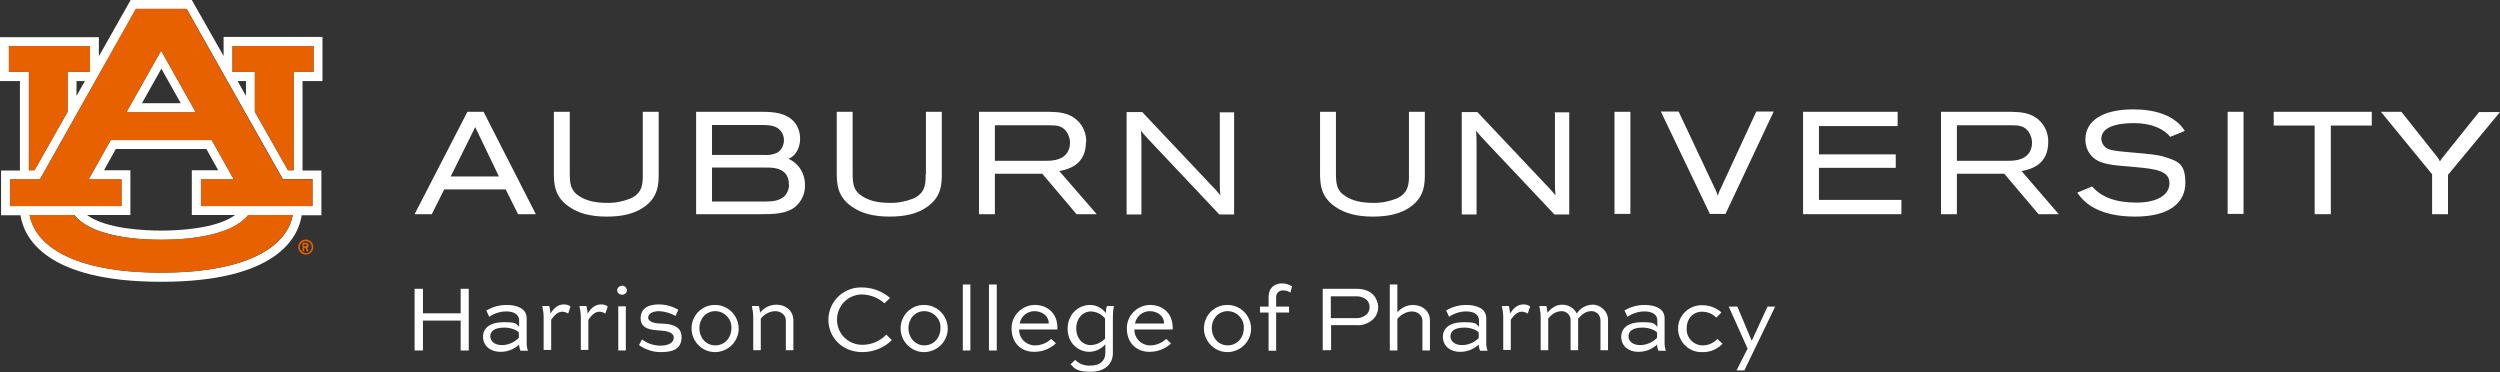
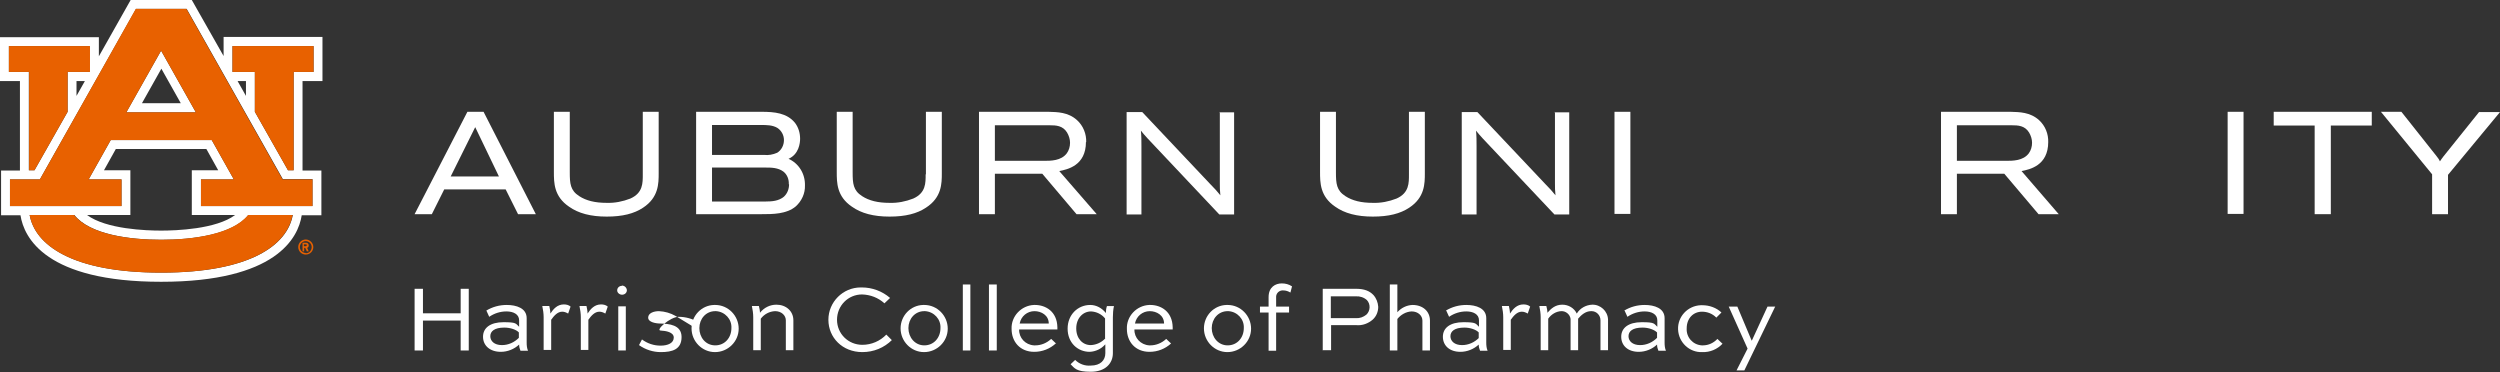
<svg xmlns="http://www.w3.org/2000/svg" id="Formal_H_Lockup" version="1.1" viewBox="0 0 928 138.1">
  <rect x="0" y="0" width="928" height="138.1" fill="#333333" stroke="none" />
  <defs>
    <style>
      .st0 {
        fill: #e86100;
      }

      .st1 {
        fill: #fff;
      }
    </style>
  </defs>
  <rect class="st1" x="599.3" y="41.5" width="5.9" height="37.9" />
-   <path class="st1" d="M651.9,41.5l-13.1,28.3c-.5.9-.9,1.9-1.1,2.9-.4-1.2-.9-2.4-1.5-3.5l-13.1-27.8h-6.6l18.2,38h5.8l17.9-38h-6.5Z" />
-   <polygon class="st1" points="675.2 62.3 703.7 62.3 703.7 57.3 675.2 57.3 675.2 46.8 704.4 46.8 704.4 41.5 669.3 41.5 669.3 79.5 705.8 79.5 705.8 74.2 675.2 74.2 675.2 62.3" />
  <polygon class="st1" points="844 46.6 859.2 46.6 859.2 79.5 865.2 79.5 865.2 46.6 880.4 46.6 880.4 41.5 844 41.5 844 46.6" />
  <path class="st1" d="M920.3,41.5l-13.4,16.7c-.4.5-.8,1.1-1.2,1.7-.3-.7-.8-1.4-1.3-2l-13-16.4h-7.6l19,23.2v14.8h5.9v-14.6l19.3-23.3h-7.7Z" />
  <path class="st1" d="M238.6,64.7c0,3.2.1,6.9-4.6,9-2.8,1.1-5.8,1.7-8.8,1.6-4.3,0-7.6-.8-10.2-2.5-3.3-2.1-3.5-4.7-3.5-8.8v-22.5h-5.9v22.3c0,4,0,9.1,5.6,12.9,3.5,2.5,8.1,3.7,14,3.7s10.2-1.1,13.5-3.3c5.8-3.8,5.8-9,5.8-12.8v-22.8h-5.9v23.2Z" />
  <path class="st1" d="M403.2,52.8c.1-3.1-1.1-6.1-3.4-8.2-3.3-3-7.3-3-10.6-3.1h-25.8v38h5.9v-15h17.6l12.7,15h7.5l-13.9-16c3-.6,9.9-2,9.9-10.8ZM397.2,53c0,1.4-.4,2.8-1.2,3.9-2.1,2.8-5.9,2.8-8.6,2.8h-18.1v-13.2h20.3c2.4,0,4.9.1,6.5,2.7.7,1.2,1.1,2.5,1.1,3.8h0Z" />
  <path class="st1" d="M452.8,41.5v26.5c0,1.9,0,2.5.2,4.5-1.1-1.4-2.3-2.7-3.6-4l-25.4-26.9h-5.8v38h5.5v-25.3c0-1.9,0-3.9-.2-5.8.8,1,1.3,1.6,2.5,2.9l26.6,28.2h5.5v-37.9h-5.5Z" />
  <path class="st1" d="M292.6,59c4-1.7,4.4-6,4.4-7.5,0-2.1-.6-4.2-1.9-5.9-3-3.7-7.7-4.1-12.4-4.1h-24.3v38h24.3c4.1,0,9.3,0,12.7-2.9,2.2-2,3.5-4.8,3.4-7.8.1-4.3-2.3-8.2-6.2-9.9ZM292.9,68.4c0,1.7-.6,3.4-1.9,4.6-1.9,1.6-4.4,1.8-6.7,1.8h-20v-12.6h20c1.9,0,4.5,0,6.5,1.5,1.4,1.1,2.1,2.9,2,4.7h0ZM264.3,57.5v-11.1h18.3c1.9,0,4.2,0,6,1.1,1.5,1,2.4,2.7,2.4,4.5,0,1.9-.9,3.7-2.5,4.7-1.6.7-3.3,1-4.9.8h-19.2Z" />
  <path class="st1" d="M173.5,41.5l-19.6,38h6.4l4.6-9.2h22.8l4.6,9.2h6.6l-19.4-38h-5.9ZM185.2,65.5h-17.9l9.1-18.3,8.8,18.3Z" />
  <path class="st1" d="M577.2,41.5v26.5c0,1.9,0,2.5.2,4.5-1.1-1.4-2.3-2.7-3.6-4l-25.4-26.9h-5.8v38h5.5v-25.3c0-1.9,0-3.9-.2-5.8.8,1,1.3,1.6,2.5,2.9l26.6,28.2h5.5v-37.9h-5.5Z" />
  <path class="st1" d="M760.3,52.8c.1-3.1-1.1-6.1-3.4-8.2-3.3-3-7.3-3-10.6-3.1h-25.8v38h5.9v-15h17.6l12.7,15h7.5l-13.8-16c3-.6,9.9-2,9.9-10.8ZM754.3,53c0,1.4-.4,2.8-1.2,3.9-2.1,2.8-5.9,2.8-8.6,2.8h-18.1v-13.2h20.3c2.4,0,4.9.1,6.5,2.7.7,1.2,1.1,2.5,1.1,3.8h0Z" />
  <path class="st1" d="M343.6,64.7c0,3.2.1,6.9-4.6,9-2.8,1.1-5.8,1.7-8.8,1.6-4.3,0-7.6-.8-10.2-2.5-3.3-2.1-3.5-4.7-3.5-8.8v-22.5h-5.9v22.3c0,4,0,9.1,5.6,12.9,3.5,2.5,8.1,3.7,14,3.7s10.2-1.1,13.5-3.3c5.9-3.8,5.9-9,5.9-12.8v-22.8h-5.9v23.2Z" />
  <path class="st1" d="M523,64.7c0,3.2.1,6.9-4.6,9-2.8,1.1-5.8,1.7-8.8,1.6-4.3,0-7.6-.8-10.2-2.5-3.3-2.1-3.5-4.7-3.5-8.8v-22.5h-5.9v22.3c0,4,0,9.1,5.6,12.9,3.5,2.5,8.1,3.7,14,3.7s10.2-1.1,13.5-3.3c5.8-3.8,5.8-9,5.8-12.8v-22.8h-5.9v23.2Z" />
  <rect class="st1" x="826.9" y="41.5" width="5.9" height="37.9" />
-   <path class="st1" d="M792.6,56.7c-4.6-.4-7.7-.6-9.8-1.3-1.6-.6-2.7-2.1-2.8-3.8,0-4.2,5.1-5.9,12-5.9s11.2,2.2,13.6,5.1l5.4-2.2c-3.6-5.8-11.1-8-19.1-8-11.7,0-17.8,4.4-17.8,11.2,0,2.5.9,4.8,2.7,6.5,2.9,2.7,6.8,3,15.5,3.7,8.3.7,13,1.5,13,6s-4.7,7.2-12.3,7.2-13-2-16.4-6l-5.5,2.3c2.7,4.2,8.5,8.9,21.5,8.9s18.6-5.4,18.6-12.5-2.6-8-7.5-9.6c-2.7-.9-6.7-1.2-11.2-1.6Z" />
  <g id="AU_PMS">
    <path class="st1" d="M46.9,41.7h25.8l-12.9-22.9-12.9,22.9ZM52.7,38.3l7.2-12.8,7.2,12.8h-14.3Z" />
    <path class="st1" d="M119.7,30.1V13.7h-36.7v7.1L71.2,0h-22.7l-11.8,20.9v-7.1H0v16.3h7.4v33.2H.4v16.6h7.2c1.3,8.4,9.5,24.7,52.2,24.7s50.9-16.3,52.2-24.7h7.3v-16.6h-7V30.1h7.3ZM3.3,26.7v-9.6h30v9.6h-8.2v14.8l-12.3,21.7h-2.1V26.7H3.3ZM31.5,30.1l-3.1,5.5v-5.5h3.1ZM59.8,101.2c-33.1,0-46.8-10.3-48.8-21.4h16.6c5.8,7.3,20.6,9.2,32.3,9.2s26.5-1.9,32.3-9.2h16.5c-2,11.1-15.7,21.4-48.8,21.4M38.6,63.2l4.4-7.9h33.6l4.4,7.9h-9.8v16.6h16.1c-7.1,5.3-22,5.8-27.5,5.8s-20.4-.5-27.5-5.8h16.1v-16.6h-9.8ZM116,66.6v9.9h-41.4v-9.9h12.2l-8.2-14.6h-37.5l-8.2,14.6h12.2v9.9H3.7v-9.9h11.1L50.5,3.3h18.8l35.7,63.2h11.1ZM88.2,30.1h3.1v5.5l-3.1-5.5ZM109,26.7v36.5h-2.1l-12.3-21.7v-14.8h-8.3v-9.6h30.1v9.6h-7.4Z" />
    <path class="st0" d="M59.8,89c-11.7,0-26.5-1.9-32.3-9.2H11c2,11.1,15.7,21.4,48.8,21.4s46.8-10.3,48.8-21.4h-16.5c-5.8,7.2-20.6,9.2-32.3,9.2" />
    <polygon class="st0" points="10.8 63.2 12.8 63.2 25.1 41.5 25.1 26.7 33.4 26.7 33.4 17.1 3.3 17.1 3.3 26.7 10.8 26.7 10.8 63.2" />
    <polygon class="st0" points="86.3 17.1 86.3 26.7 94.6 26.7 94.6 41.5 106.9 63.2 109 63.2 109 26.7 116.4 26.7 116.4 17.1 86.3 17.1" />
    <path class="st0" d="M45.1,66.6h-12.2l8.2-14.6h37.5l8.2,14.6h-12.2v9.9h41.4v-9.9h-11.1L69.2,3.3h-18.8L14.8,66.6H3.7v9.9h41.4v-9.9ZM59.8,18.8l12.9,22.9h-25.8l12.9-22.9Z" />
    <path class="st0" d="M113.5,88.9c-1.6,0-2.8,1.3-2.8,2.8,0,1.6,1.3,2.8,2.8,2.8,1.6,0,2.8-1.3,2.8-2.8s-1.3-2.8-2.8-2.8h0M113.5,93.9c-1.2,0-2.2-1-2.2-2.2s1-2.2,2.2-2.2,2.2,1,2.2,2.2c0,1.2-.9,2.3-2.1,2.3,0,0,0,0-.1,0" />
    <path class="st0" d="M114.6,91.1c0-.6-.4-1-1-1h-1.3v3.2h.6v-1.3h.4l.6,1.3h.7l-.6-1.3c.4-.1.6-.5.6-.9M113.6,91.4h-.8v-.7h.8c.2,0,.3.2.3.3,0,.2-.1.3-.3.3,0,0,0,0,0,0" />
  </g>
  <path class="st1" d="M153.9,130.1v-22.9h3.1v9.1h14v-9.1h3v22.9h-3v-11.1h-14v11.1h-3.1Z" />
  <path class="st1" d="M180.5,115.3c2.3-1.4,4.9-2.1,7.6-2.1,3.6,0,7.4,1.2,7.4,4.9v9.1c0,1,.1,2.1.5,3h-2.8c-.3-.7-.5-1.5-.5-2.3-1.8,1.7-4.3,2.7-6.8,2.7-4,0-6.6-2.3-6.6-5.6s2.7-5.4,7.6-5.4,4.5.5,5.8,1.7v-2.4c0-2.3-2.2-3.3-4.7-3.3-2.3,0-4.5.7-6.4,2l-1-2.2ZM192.6,125.5v-2.1c-.9-1-3.1-1.8-5.4-1.8-3.7,0-5.2,1.4-5.2,3.2s1.5,3.3,4.3,3.3c2.4,0,4.6-1,6.3-2.7Z" />
  <path class="st1" d="M201.8,130.1v-12.3c0-1.4-.2-2.8-.5-4.2h2.6c.2.9.4,1.9.4,2.8,1.1-1.7,2.6-3.4,5-3.4.9,0,1.8.2,2.5.8l-.9,2.6c-.7-.4-1.4-.7-2.2-.7-1.8,0-3.1,1.6-4.1,3v11.2h-2.8Z" />
  <path class="st1" d="M215.6,130.1v-12.3c0-1.4-.2-2.8-.5-4.2h2.6c.2.9.4,1.9.4,2.8,1.1-1.7,2.6-3.4,5-3.4.9,0,1.8.2,2.5.8l-.9,2.6c-.7-.4-1.4-.7-2.2-.7-1.8,0-3.1,1.6-4.1,3v11.2h-2.8Z" />
  <path class="st1" d="M230.8,106c1,0,1.8.7,1.9,1.7,0,0,0,0,0,0,0,1-.8,1.7-1.8,1.7,0,0,0,0,0,0-.9,0-1.8-.7-1.8-1.6,0,0,0,0,0,0,0-1,.8-1.7,1.8-1.7,0,0,0,0,0,0ZM229.5,130.1v-16.4h2.8v16.4h-2.8Z" />
-   <path class="st1" d="M250.8,117.3c-1.9-1.1-4-1.7-6.2-1.8-1.9,0-4,.7-4,2.4s2.8,2.2,4.7,2.2c2.9.1,7.7.4,7.7,5s-3.4,5.6-7.7,5.6c-2.9,0-5.7-.9-8.1-2.6l1.1-2.1c2,1.5,4.4,2.3,6.9,2.3,2.8,0,4.9-1,4.9-3s-2.9-2.5-4.9-2.6c-3.4-.2-7.4-.5-7.4-4.6s3.6-5.1,6.7-5.1c2.6,0,5.1.7,7.3,2l-1,2.2Z" />
+   <path class="st1" d="M250.8,117.3c-1.9-1.1-4-1.7-6.2-1.8-1.9,0-4,.7-4,2.4s2.8,2.2,4.7,2.2c2.9.1,7.7.4,7.7,5s-3.4,5.6-7.7,5.6c-2.9,0-5.7-.9-8.1-2.6l1.1-2.1c2,1.5,4.4,2.3,6.9,2.3,2.8,0,4.9-1,4.9-3s-2.9-2.5-4.9-2.6s3.6-5.1,6.7-5.1c2.6,0,5.1.7,7.3,2l-1,2.2Z" />
  <path class="st1" d="M265.5,113.2c4.8,0,8.7,4,8.7,8.8,0,4.8-4,8.7-8.8,8.7-4.8,0-8.7-4-8.7-8.8,0-4.7,3.7-8.6,8.4-8.7.1,0,.2,0,.3,0ZM265.5,128.2c3.6,0,6-2.9,6-6.4.2-3.3-2.4-6.1-5.7-6.3,0,0-.2,0-.3,0-3.5,0-5.9,2.9-5.9,6.3s2.3,6.4,5.9,6.4Z" />
  <path class="st1" d="M279.6,130.1v-12.3c0-1.4-.2-2.8-.5-4.2h2.6c.2.8.4,1.7.4,2.5,1.5-1.9,3.7-3,6.1-3,3.6,0,6.3,2.4,6.3,5.8v11.1h-2.8v-11.1c0-1.8-1.6-3.4-4-3.4-2.1.1-4,1.1-5.3,2.8v11.7h-2.8Z" />
  <path class="st1" d="M331.1,126.2c-2.9,2.9-6.8,4.5-11,4.5-7.4,0-12.6-5.4-12.6-12,0-6.6,5.4-12,12-12,.1,0,.3,0,.4,0,3.9,0,7.6,1.4,10.5,3.9l-2.1,2c-2.3-2.1-5.2-3.2-8.3-3.3-5.2,0-9.3,4.2-9.3,9.4,0,5.2,4.2,9.3,9.4,9.3h0c3.4,0,6.6-1.4,8.9-3.8l2,2Z" />
  <path class="st1" d="M343.1,113.2c4.8,0,8.7,4,8.7,8.8,0,4.8-4,8.7-8.8,8.7-4.8,0-8.7-4-8.7-8.8,0-4.7,3.7-8.6,8.4-8.7.1,0,.2,0,.3,0ZM343.1,128.2c3.6,0,6-2.9,6-6.4.2-3.3-2.4-6.1-5.7-6.3,0,0-.2,0-.3,0-3.5,0-5.9,2.9-5.9,6.3s2.4,6.4,5.9,6.4Z" />
  <path class="st1" d="M357.4,130.1v-24.5h2.8v24.5h-2.8Z" />
  <path class="st1" d="M367.1,130.1v-24.5h2.9v24.5h-2.9Z" />
  <path class="st1" d="M391.9,127.5c-2.2,2-5,3.1-8,3.1-5.3,0-8.4-3.8-8.4-8.5-.2-4.7,3.6-8.7,8.3-8.9.1,0,.3,0,.4,0,3.9,0,8.2,2.4,8.3,8.3,0,.3,0,.6,0,.8h-14.2c-.1,3.1,2.3,5.7,5.5,5.9.2,0,.3,0,.5,0,2.2,0,4.3-.9,5.9-2.4l1.9,1.8ZM378.5,120.1h10.8c0-3.1-2.8-4.6-5.3-4.6-2.7,0-5,1.9-5.5,4.6Z" />
  <path class="st1" d="M410.2,127.9c-1.4,1.6-3.5,2.6-5.7,2.7-4.5,0-8.2-3.4-8.2-8.6s3.8-8.8,8.4-8.8c2.3,0,4.4,1.2,5.8,3,0-.9.1-1.7.4-2.6h2.6c-.3,1.4-.4,2.8-.4,4.2v13.3c0,3.8-2.8,6.9-8.2,6.9s-6-1.3-7.5-2.8l1.7-1.6c1.5,1.5,3.6,2.3,5.8,2.1,3.6,0,5.4-2,5.4-4.6v-3.2ZM410.2,125.6v-7.4c-1.3-1.6-3.2-2.5-5.2-2.6-3,0-5.5,2.5-5.5,6.3s2.4,6.2,5.4,6.2c2.1-.1,4-1,5.4-2.5Z" />
  <path class="st1" d="M434.7,127.5c-2.2,2-5,3.1-8,3.1-5.3,0-8.4-3.8-8.4-8.5-.2-4.7,3.6-8.7,8.3-8.9.1,0,.3,0,.4,0,3.9,0,8.2,2.4,8.3,8.3,0,.3,0,.6,0,.8h-14.2c-.1,3.1,2.3,5.7,5.5,5.9.1,0,.3,0,.4,0,2.2,0,4.3-.9,5.9-2.4l1.9,1.8ZM421.2,120.1h10.9c0-3.1-2.8-4.6-5.3-4.6-2.7,0-5,1.9-5.5,4.6Z" />
  <path class="st1" d="M455.7,113.2c4.8,0,8.7,4,8.7,8.8,0,4.8-4,8.7-8.8,8.7-4.8,0-8.7-4-8.7-8.8,0-4.7,3.7-8.6,8.4-8.7.1,0,.2,0,.3,0ZM455.7,128.2c3.6,0,6-2.9,6-6.4.2-3.3-2.4-6.1-5.7-6.3,0,0-.2,0-.3,0-3.5,0-5.9,2.9-5.9,6.3s2.4,6.4,5.9,6.4Z" />
  <path class="st1" d="M470.9,113.7v-3.4c0-3.8,2.6-5.1,4.9-5.1,1.3,0,2.6.3,3.8,1.1l-.6,2.3c-.8-.5-1.7-.8-2.7-.8-1.3-.1-2.5.9-2.6,2.2,0,.1,0,.3,0,.4v3.4h4.8v2.2h-4.8v14.2h-2.8v-14.2h-3.2v-2.2h3.2Z" />
  <path class="st1" d="M491,130.1v-22.9h12.4c3,0,5,.8,6.4,2.3,1.1,1.2,1.7,2.8,1.8,4.4,0,1.8-.7,3.5-2,4.7-1.7,1.5-3.9,2.3-6.1,2.1h-9.4v9.3h-3ZM494,109.9v8.2h9.3c1.4.1,2.8-.4,3.9-1.3,1.5-1.4,1.6-3.9.2-5.4,0,0,0,0,0,0-1.1-1-2.6-1.5-4.1-1.4h-9.3Z" />
  <path class="st1" d="M515.9,130.1v-24.5h2.8v10.3c1.4-1.6,3.4-2.6,5.6-2.7,3.9,0,6.5,2.4,6.5,5.8v11.1h-2.8v-11.1c0-1.8-1.6-3.4-4-3.4-2.1.1-4,1.2-5.3,2.8v11.7h-2.8Z" />
  <path class="st1" d="M536.7,115.3c2.3-1.4,4.9-2.1,7.6-2.1,3.6,0,7.4,1.2,7.4,4.9v9.1c0,1,.1,2.1.5,3h-2.8c-.3-.7-.5-1.5-.5-2.3-1.8,1.7-4.3,2.7-6.8,2.7-4,0-6.5-2.3-6.5-5.6s2.7-5.4,7.6-5.4,4.5.5,5.8,1.7v-2.4c0-2.3-2.2-3.3-4.7-3.3-2.3,0-4.5.7-6.4,2l-1-2.2ZM548.9,125.5v-2.1c-.9-1-3.1-1.8-5.3-1.8-3.7,0-5.2,1.4-5.2,3.2s1.5,3.3,4.3,3.3c2.4,0,4.6-1,6.3-2.7Z" />
  <path class="st1" d="M558,130.1v-12.3c0-1.4-.2-2.8-.5-4.2h2.6c.2.9.4,1.9.4,2.8,1.1-1.7,2.6-3.4,5-3.4.9,0,1.8.2,2.5.8l-.9,2.6c-.7-.4-1.4-.7-2.2-.7-1.8,0-3.1,1.6-4.1,3v11.2h-2.8Z" />
  <path class="st1" d="M571.9,130.1v-12.3c0-1.4-.2-2.8-.5-4.2h2.6c.2.8.4,1.6.4,2.5,1.3-1.5,2.9-3,5.5-3,2.3,0,4.4,1.2,5.4,3.3,1.2-2,3.4-3.2,5.7-3.3,3.1-.1,5.8,2.4,5.9,5.5,0,.1,0,.2,0,.3v11.1h-2.8v-11.1c0-1.9-1.5-3.4-3.3-3.4,0,0-.1,0-.2,0-2.1,0-3.7,1.5-4.8,2.8v11.7h-2.8v-11.6c-.2-1.7-1.8-3-3.5-2.9-1.9.1-3.7,1.2-4.8,2.8v11.7h-2.8Z" />
  <path class="st1" d="M602.9,115.3c2.3-1.4,4.9-2.1,7.6-2.1,3.6,0,7.4,1.2,7.4,4.9v9.1c0,1,.1,2.1.5,3h-2.8c-.3-.7-.5-1.5-.5-2.3-1.8,1.7-4.3,2.7-6.8,2.7-4,0-6.5-2.3-6.5-5.6s2.7-5.4,7.6-5.4,4.5.5,5.8,1.7v-2.4c0-2.3-2.2-3.3-4.7-3.3-2.3,0-4.5.7-6.4,2l-1-2.2ZM615.1,125.5v-2.1c-1-1-3.1-1.8-5.4-1.8-3.7,0-5.2,1.4-5.2,3.2s1.5,3.3,4.3,3.3c2.4,0,4.6-1,6.3-2.7h0Z" />
  <path class="st1" d="M637,117.8c-1.4-1.4-3.3-2.1-5.2-2.1-3.2,0-5.7,2.4-5.7,6.2-.2,3.3,2.3,6.1,5.6,6.3.1,0,.3,0,.4,0,2.1,0,4-.9,5.4-2.4l1.9,1.8c-2,2.1-4.7,3.2-7.5,3.1-4.8.2-8.8-3.6-9-8.4s3.6-8.8,8.4-9c.2,0,.4,0,.6,0,2.6,0,5.2.9,7.1,2.7l-1.9,1.9Z" />
  <path class="st1" d="M659,113.7l-11.5,23.8h-2.9l4.1-8.1-7-15.6h3.2l5.3,12.6h.1l5.8-12.6h2.8Z" />
</svg>